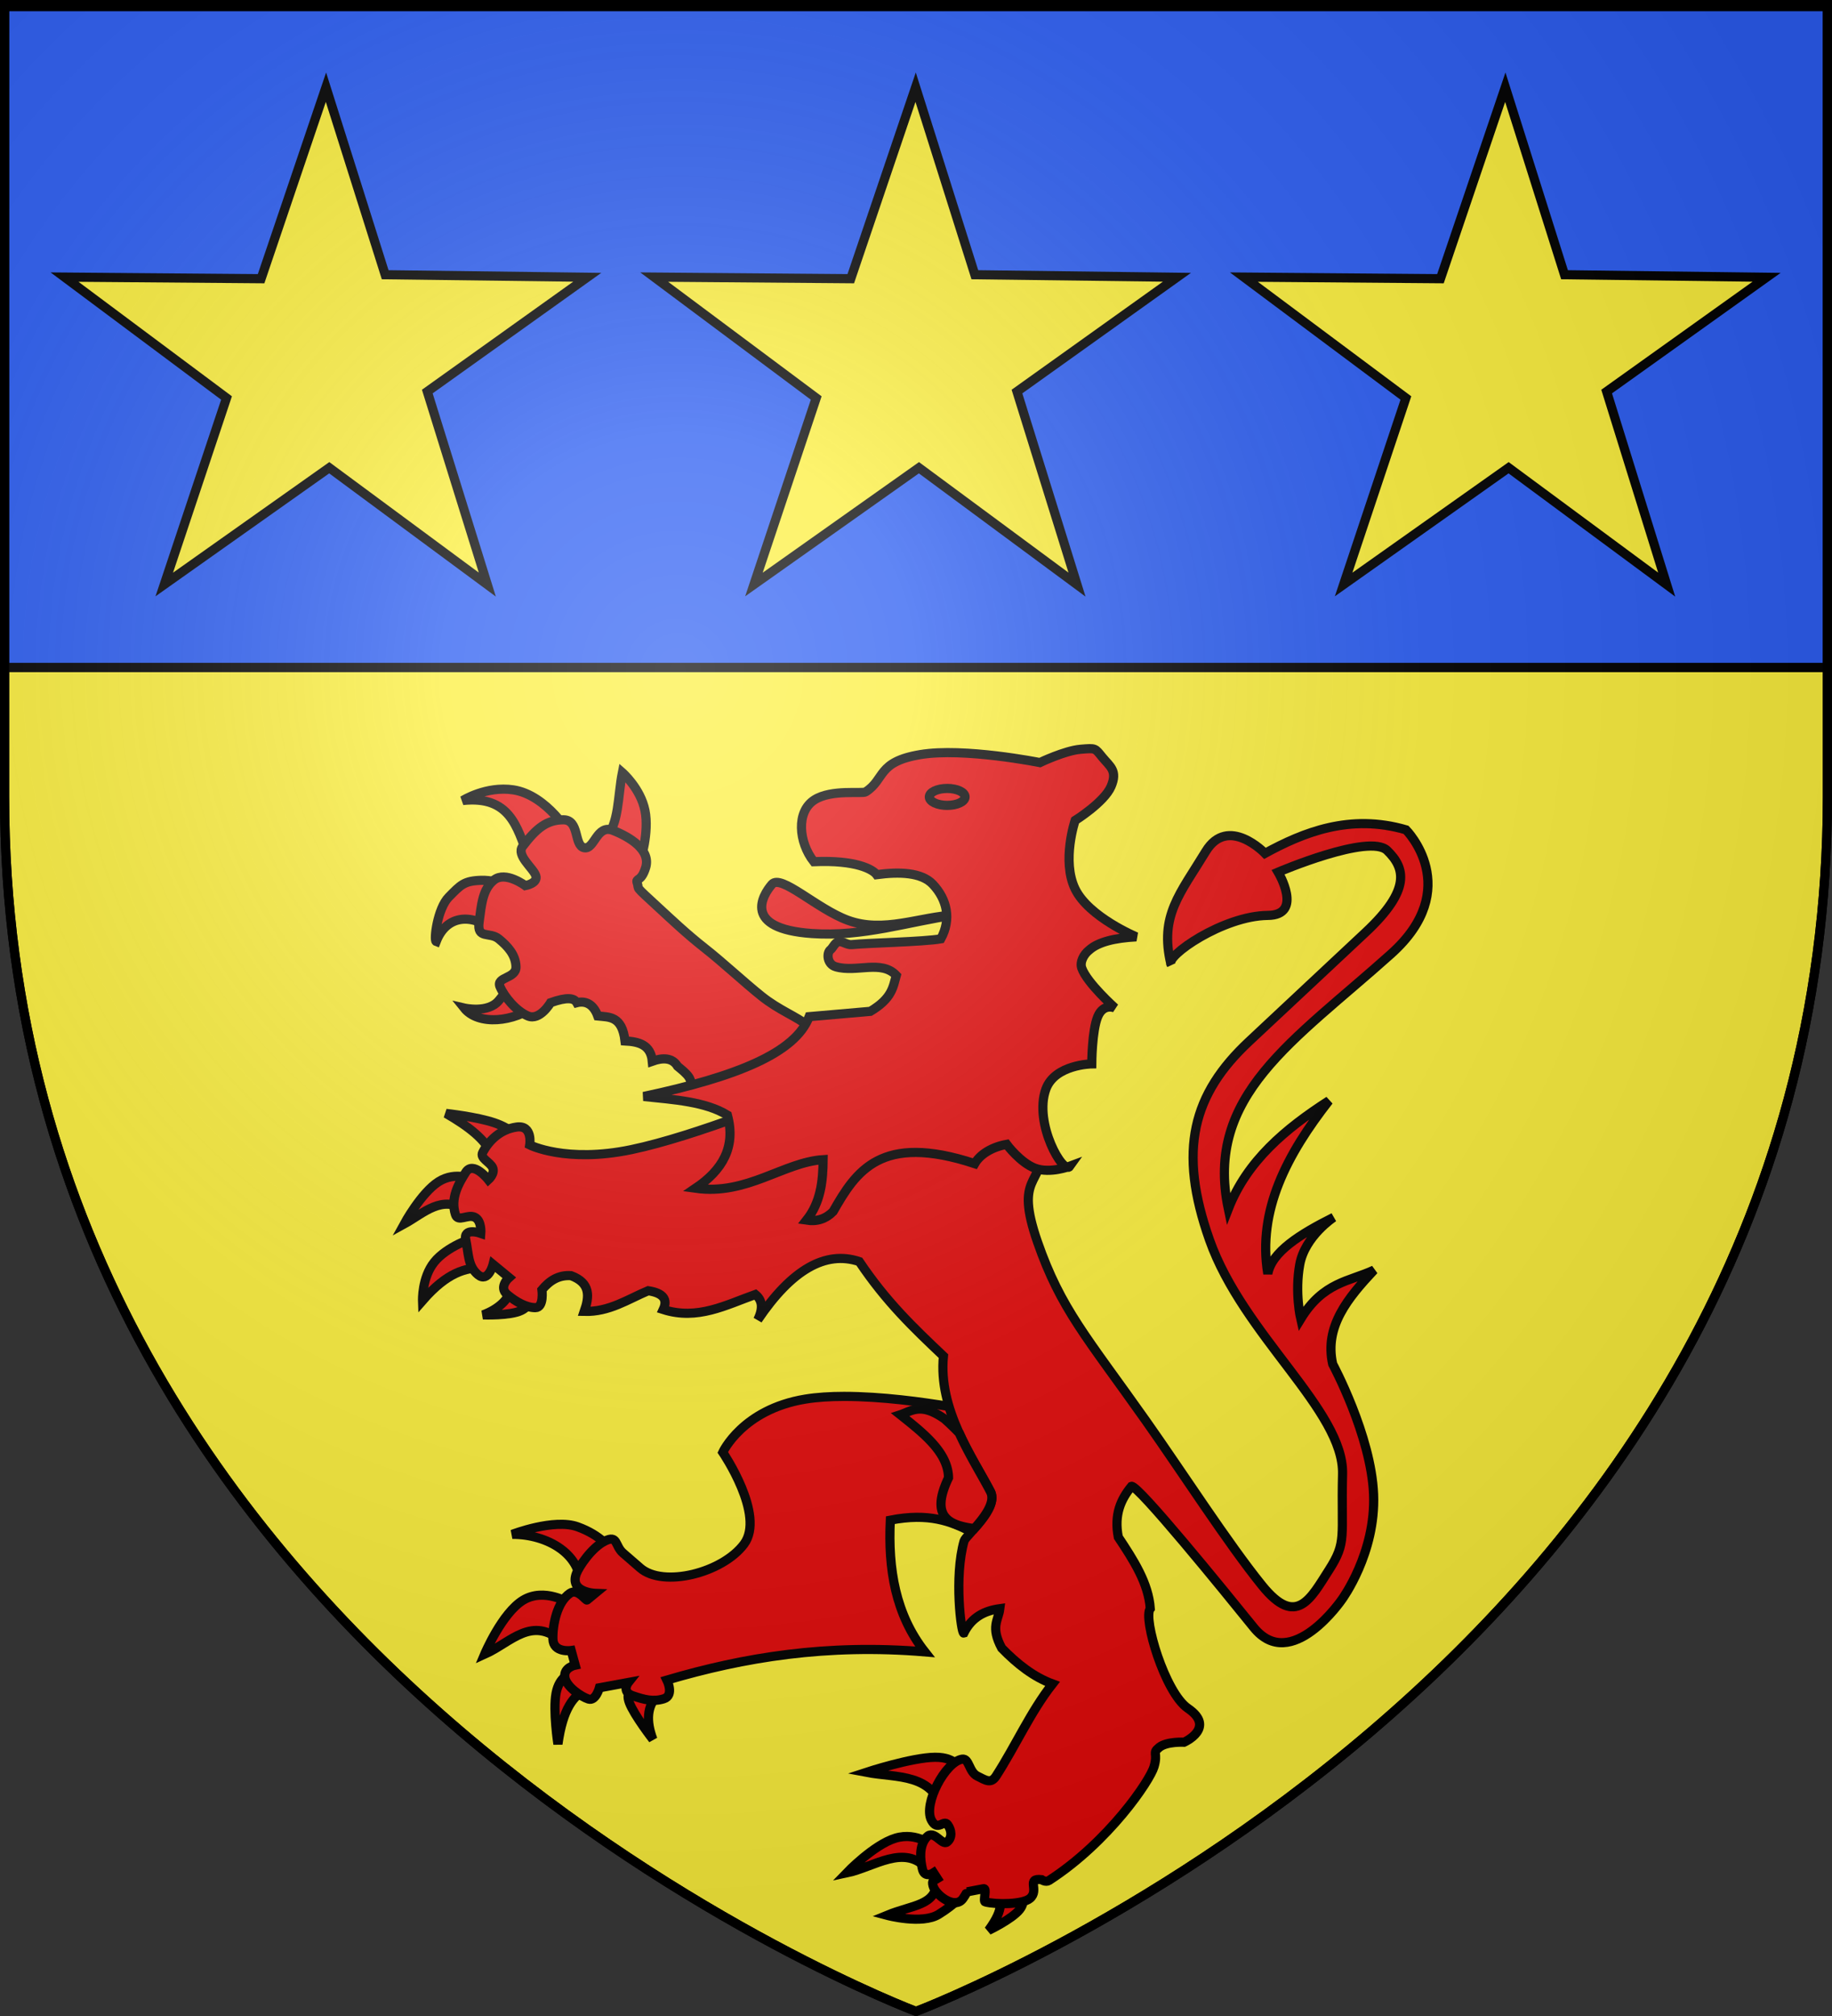
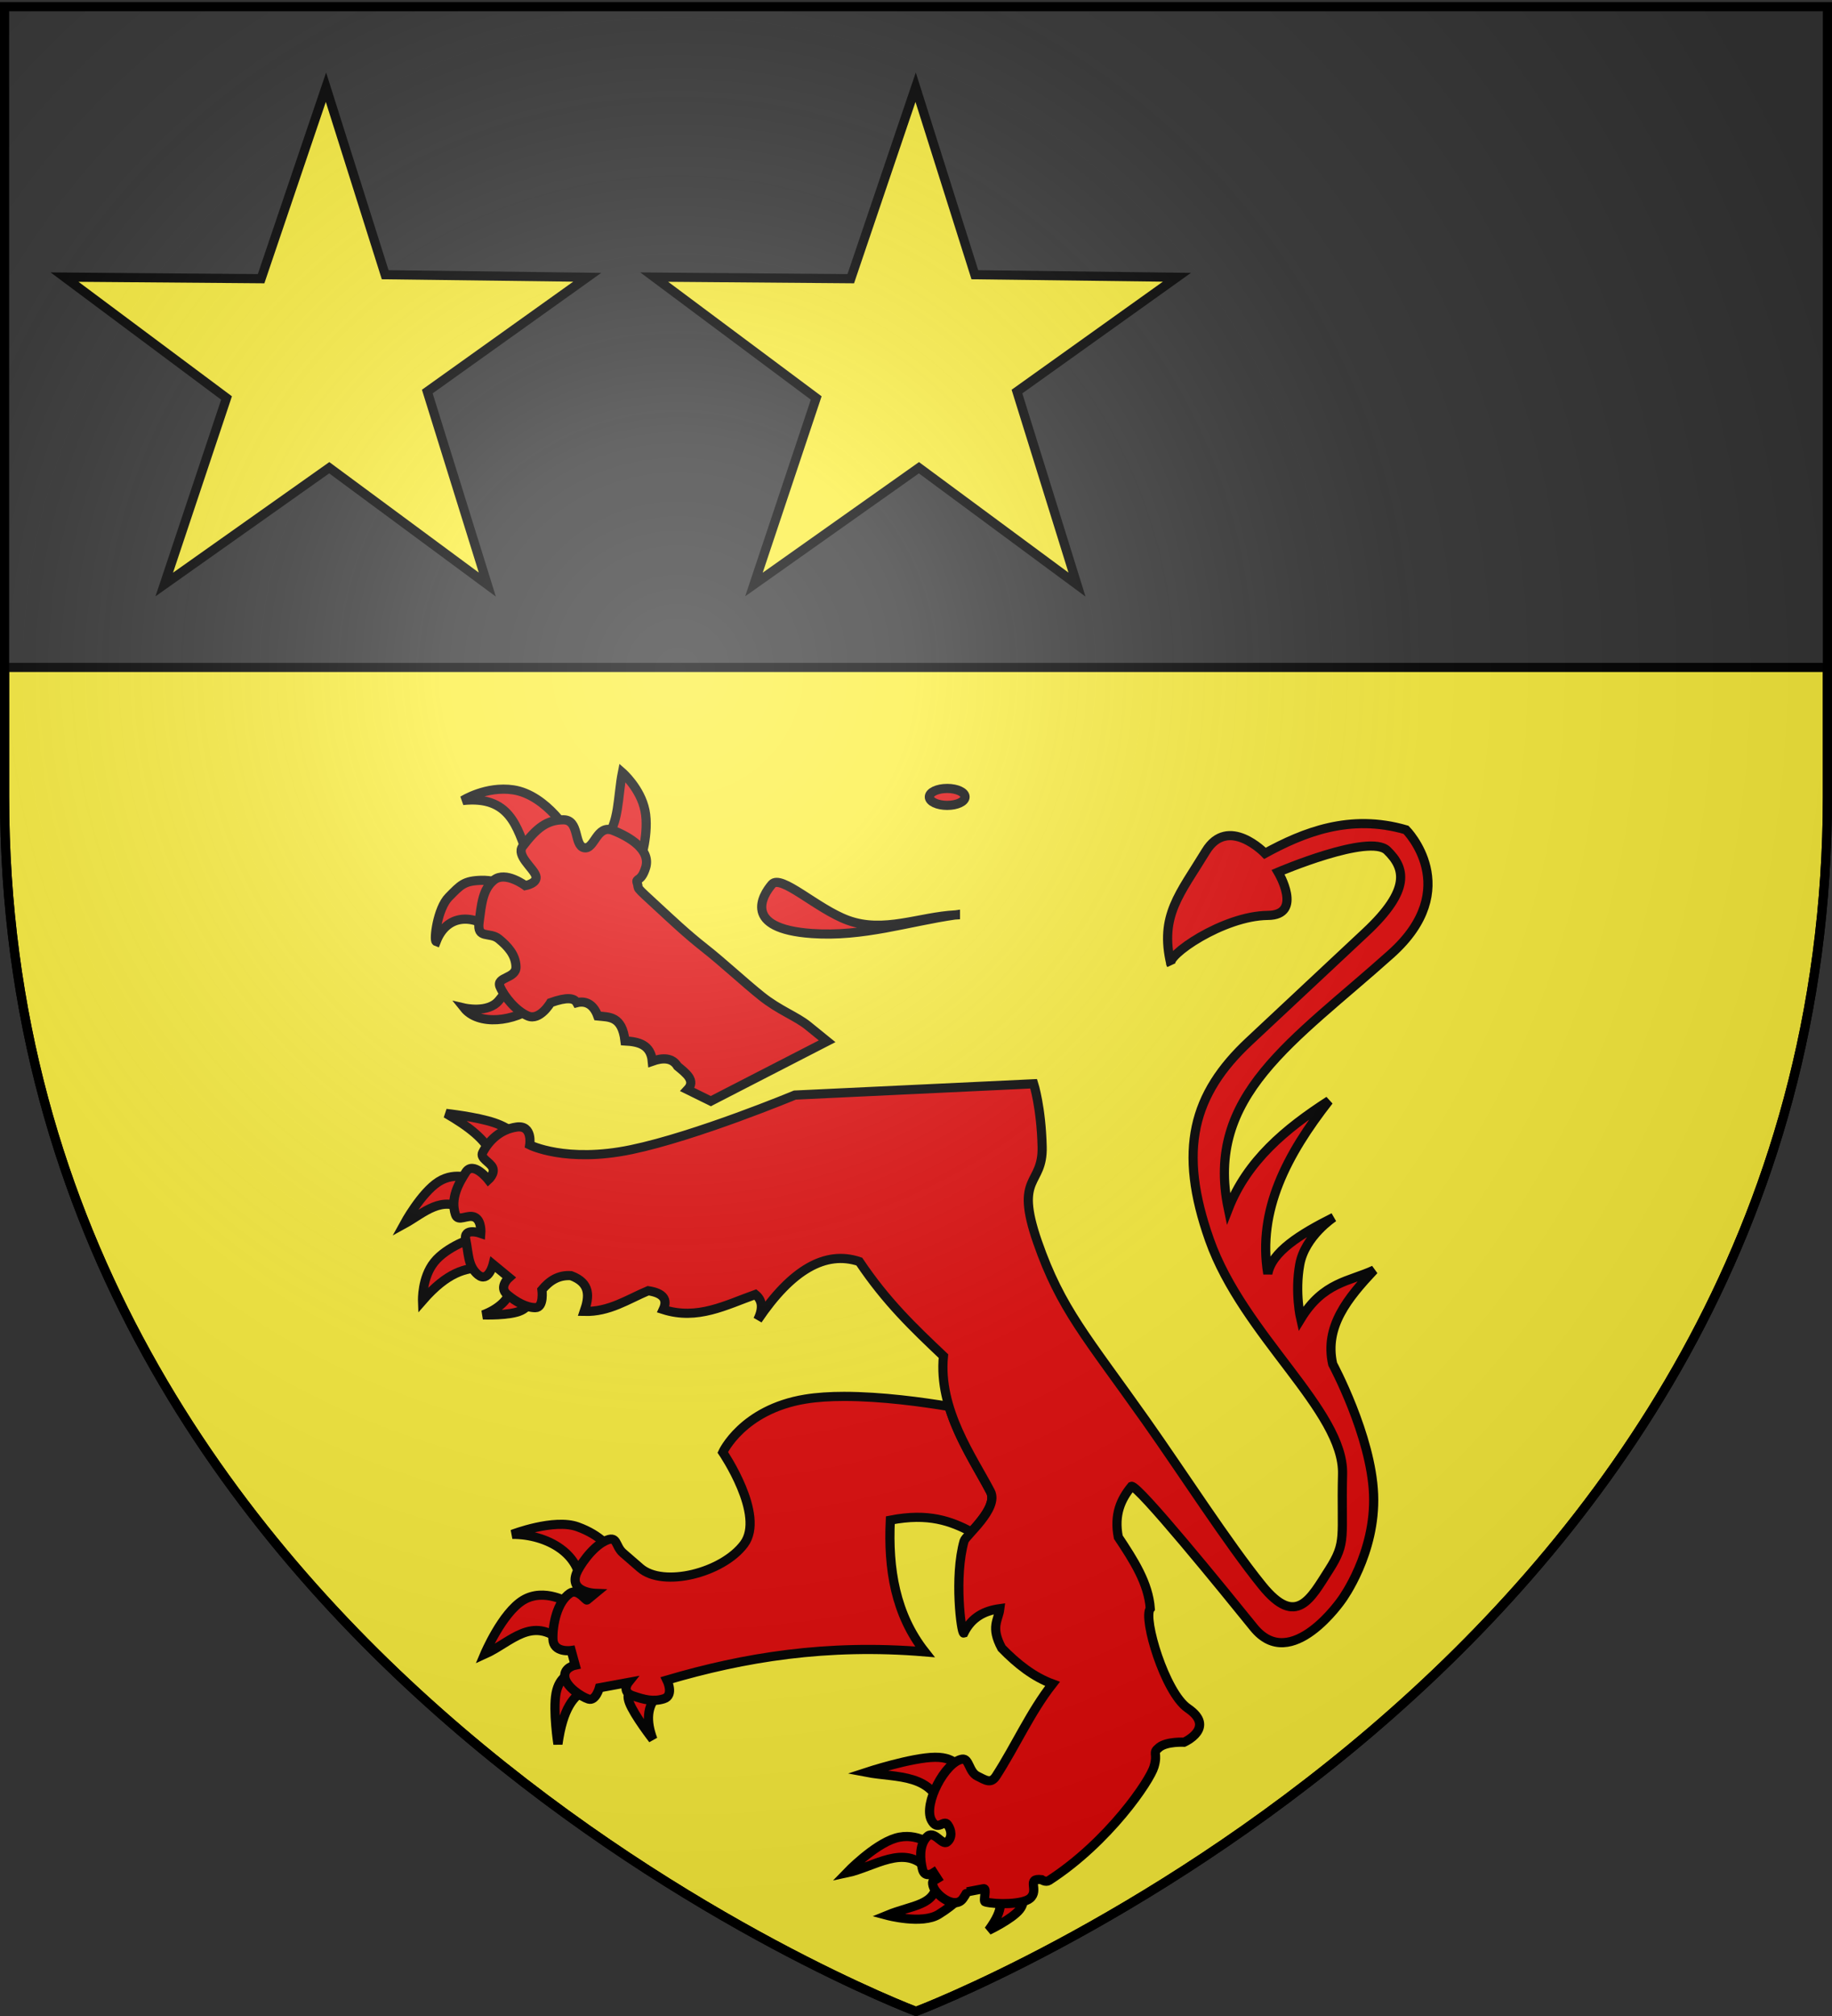
<svg xmlns="http://www.w3.org/2000/svg" xmlns:xlink="http://www.w3.org/1999/xlink" width="600" height="660" version="1.0">
  <rect width="100%" height="100%" fill="#333333" stroke="none" />
  <desc>Flag of Canton of Valais (Wallis)</desc>
  <defs>
    <radialGradient xlink:href="#b" id="c" cx="221.445" cy="226.331" r="300" fx="221.445" fy="226.331" gradientTransform="matrix(1.353 0 0 1.349 -77.63 -85.747)" gradientUnits="userSpaceOnUse" />
    <linearGradient id="b">
      <stop offset="0" style="stop-color:white;stop-opacity:.314" />
      <stop offset=".19" style="stop-color:white;stop-opacity:.251" />
      <stop offset=".6" style="stop-color:#6b6b6b;stop-opacity:.125" />
      <stop offset="1" style="stop-color:black;stop-opacity:.125" />
    </linearGradient>
  </defs>
  <g style="display:inline">
    <path d="M1.5 218.5v42.219C1.5 546.17 300 658.5 300 658.5s298.5-112.33 298.5-397.781V218.5z" style="fill:#fcef3c;fill-opacity:1;fill-rule:evenodd;stroke:#000;stroke-width:3;stroke-linecap:butt;stroke-linejoin:miter;stroke-opacity:1;stroke-miterlimit:4;stroke-dasharray:none" />
-     <path d="M1.5 1.5v217h597V1.5z" style="opacity:1;color:#000;fill:#2b5df2;fill-opacity:1;fill-rule:nonzero;stroke:#000;stroke-width:3;stroke-linecap:butt;stroke-linejoin:miter;marker:none;marker-start:none;marker-mid:none;marker-end:none;stroke-miterlimit:4;stroke-dasharray:none;stroke-dashoffset:0;stroke-opacity:1;visibility:visible;display:inline;overflow:visible" />
  </g>
  <g style="fill:#e20909;fill-opacity:1;stroke:#000;stroke-width:3.866;stroke-miterlimit:4;stroke-dasharray:none;stroke-opacity:1;display:inline">
    <path d="M166.365 146.25c-9.993 7.533-24.95 8.834-30.865 1.402 0 0 10.047 2.352 14.59-3.086 6.167-7.381 6.391-10.868 7.296-9.26zM147.285 114.542c-8.75-6.836-19.304-6.054-23.57 5.05-1.13-.424.477-13.908 5.33-18.8 4.992-5.03 6.314-6.804 13.75-7.015s16.836 4.21 16.836 4.21zM162.437 83.676c-4.589-12.555-7.757-25.7-27.499-23.57 0 0 9.854-6.22 21.326-4.49 14.176 2.137 24.602 19.353 23.85 19.642zM194.986 76.1c5.98-5.712 5.343-18.041 7.296-27.78 0 0 7.646 6.665 9.54 15.994s-1.964 21.326-1.964 21.326z" style="opacity:1;fill:#e20909;fill-opacity:1;fill-rule:evenodd;stroke:#000;stroke-width:3.866;stroke-linecap:butt;stroke-linejoin:miter;stroke-miterlimit:4;stroke-dasharray:none;stroke-opacity:1;display:inline" transform="matrix(.776 0 0 .776 46.86 215.427)" />
    <path d="m239.602 186.936-9.821-4.84c3.561-3.794-.504-6.825-4.21-9.892-2.199-3.644-6.226-3.68-10.662-2.104-.64-6.961-5.69-8.252-11.505-8.558-1.295-10.618-6.6-10.009-11.504-10.523-1.976-5.422-5.555-6.445-8.839-5.612-1.082-1.96-4.035-2.515-11.084 0 0 0-4.49 7.717-9.54 5.612s-9.961-8.137-11.785-12.346 6.875-3.367 6.734-8.418c-.14-5.05-3.507-8.699-7.295-11.785s-9.26.28-8.278-7.015c.982-7.296 1.438-13.96 6.314-17.818 4.875-3.858 13.188 2.385 13.188 2.385s5.436-.982 4.437-4.174c-1-3.192-8.436-8.593-5.56-12.381 5.753-7.576 10.102-11.154 17.117-11.224s4.42 10.873 8.839 11.785 5.226-10.031 12.206-7.296 16.077 8.206 13.749 15.714c-1.978 6.379-4.319 4.163-3.55 6.438 1.074 3.179-1.915.37 9.442 10.819 4.826 4.44 11.483 10.754 19.1 16.734s16.359 14.173 23.88 20.195c7.522 6.022 14.665 8.47 19.647 12.498 4.982 4.029 8.084 6.552 8.084 6.552zM184.612 392.917c1.087-14.8-14.064-23.291-28.77-23.215 0 0 17.56-6.795 27.58-3.174s13.69 9.325 13.69 9.325zM177.073 415.139c-13.05-11.409-21.653.105-32.937 5.159 0 0 7.341-17.411 16.27-22.818s19.444 1.19 19.444 1.19zM186.993 435.179c-5.272 2.455-9.786 7.943-11.904 23.015 0 0-2.183-13.988-.794-21.428s6.35-8.333 6.35-8.333zM217.152 437.56c-4.49 4.576-4.9 10.9-1.984 18.65 0 0-7.937-10.218-9.92-15.476-1.985-5.258 1.983-5.555 1.983-5.555z" style="opacity:1;fill:#e20909;fill-opacity:1;fill-rule:evenodd;stroke:#000;stroke-width:3.866;stroke-linecap:butt;stroke-linejoin:miter;stroke-miterlimit:4;stroke-dasharray:none;stroke-opacity:1;display:inline" transform="matrix(.776 0 0 .776 46.86 215.427)" />
    <path d="M295.875 311.5c-5.839.001-11.466.34-16.437 1.156-26.517 4.35-34.782 22.438-34.782 22.438s18.088 26.512 8.969 38.719c-9.12 12.206-34.106 18.466-43.781 10.093l-7.281-6.312c-3.56-3.08-2.107-7.837-7.72-5.031-5.611 2.805-10.797 10.708-11.937 13.593-3.168 8.024 7.875 8.438 7.875 8.438l-3.375 2.781c-.319.718-3.877-5.109-7.281-2.781-5.407 3.697-7.297 13.186-7.156 19.219.14 6.032 7.719 4.906 7.719 4.906l1.687 6.156s-4.936.994-4.375 5.063c.561 4.068 6.917 8.267 9.969 9.25 3.051.982 4.625-4.75 4.625-4.75l12.219-2.25s-3.098 3.91 1.812 5.593c4.91 1.684 8.733 2.684 13.188 1.281 4.454-1.403 1.28-7.875 1.28-7.875 32.458-9.566 67.478-15.378 108.876-11.906-12.43-15.787-15.587-34.928-14.594-55.562 16.227-3.171 25.632.468 34.219 4.937 4.14-4.586 10.678-11.929 8.031-17-5.127-9.824-13.317-22.077-17.469-35.906-10.868-1.82-28.39-4.254-44.281-4.25zM147.112 209.583c-2.448-6.43-9.956-12.082-19.246-17.46 0 0 12.848 1.389 20.437 3.968 7.59 2.58 9.92 6.35 9.92 6.35zM136.398 233.194c-10.218-7.074-17.907 1.023-26.19 5.556 0 0 7.152-13.146 14.494-17.809 7.34-4.663 14.87-.842 14.87-.842zM143.343 257.202c-7.203.07-14.87 1.812-25.397 13.89 0 0-.348-9.673 4.96-16.27 5.308-6.598 16.27-10.12 16.27-10.12zM154.848 266.75c-.562 3.902-4.91 7.945-11.37 10.374 0 0 11.471.422 16.134-1.866s3.572-5.952 3.572-5.952zM358.819 521.29c3.5 2.245 5 5.89-1.984 15.476 0 0 9.821-4.663 13.095-8.73s0-7.54 0-7.54zM335.01 516.131c-.443 10.295-10.151 9.806-21.033 14.286 0 0 14.782 3.968 21.826-.397 7.043-4.365 10.317-8.334 10.317-8.334zM331.04 510.972c-9.732-10.972-22.479-.844-34.126 1.588 0 0 11.409-11.905 20.635-14.683s16.27 3.571 16.27 3.571zM337.787 487.56c-3.93-17.35-19.677-15-32.54-17.46 0 0 19.048-6.25 28.969-6.35 9.92-.1 10.714 5.952 10.714 5.952z" style="opacity:1;fill:#e20909;fill-opacity:1;fill-rule:evenodd;stroke:#000;stroke-width:3.866;stroke-linecap:butt;stroke-linejoin:miter;stroke-miterlimit:4;stroke-dasharray:none;stroke-opacity:1;display:inline" transform="matrix(.776 0 0 .776 46.86 215.427)" />
    <path d="M275.089 184.385S233.62 201.647 206.04 207.4s-42.857-1.984-42.857-1.984 1.389-8.532-5.556-7.54c-6.944.992-11.706 5.754-14.285 10.714-1.29 2.48 3.075 3.969 4.191 6.424s-1.81 5.084-1.81 5.084-6.35-8.135-9.524-3.174c-3.175 4.96-6.548 11.11-4.365 17.857 1.09 3.373 5.158-.298 8.16 1.14 3 1.44 2.554 6.796 2.554 6.796s-7.54-2.678-6.35 2.778.794 11.111 5.16 14.683c4.364 3.571 6.349-4.365 6.349-4.365l6.746 5.555s-4.564 3.968-.794 7.143 8.135 5.555 11.905 5.555 2.777-7.54 2.777-7.54c3.18-3.826 7.013-6.344 12.302-5.952 8.299 3.093 7.716 8.85 5.556 15.08 10.588.277 18.343-5.112 26.984-8.73 6.524.992 8.287 3.77 6.349 7.936 14.46 4.617 26.44-1.92 38.889-6.35 2.665 2.172 3.603 5.379.992 10.715q21.429-31.746 42.857-24.603c11.36 16.915 22.6 27.638 35.516 39.881-2.21 22.576 12.216 42.533 19.841 57.143 3.681 7.053-10.47 18.594-11.11 20.833-4.34 15.16-1.2 39.244-.137 38.89 3.374-6.837 8.861-9.444 15.215-10.318-.602 4.905-4.058 7.67.794 16.666 6.487 6.668 13.45 12.142 21.429 15.08-9.347 11.905-15.467 25.97-23.81 38.888-2.183 3.381-4.365 1.786-7.936 0-3.572-1.785-3.402-7.579-6.35-7.142-7.144 1.058-16.568 18.967-13.018 25.725 2.624 4.997 5.186-.39 6.854 1.908 1.667 2.299 2.044 5.465-.185 7.287s-5.555-5.535-8.73-1.964-2.715 9.382-1.723 13.444 4.71 1.543 4.71 1.543l1.587 2.456c-1.477.947-2.436.532-1.816 3.03.94 3.79 9.165 10.195 12.59 5.441 1.318-1.83 1.722-2.89 1.775-2.882l6.946-1.329c1.626-.31-.342 5.304.719 5.574 4.76 1.211 15.933 1.06 18.907-1.499 4.067-3.499-1.877-8.65 4.866-7.893 0 0 1.748 1.252 3.137.353 25.192-16.305 42.593-42.068 44.334-48.02 1.769-6.047-.992-5.555 2.182-8.135s10.516-2.182 10.516-2.182 13.59-6.09 1.588-14.286c-9.686-6.614-19.083-38.14-15.873-42.063-.75-10.735-7.047-20.46-13.493-30.16-1.866-9.62 1.117-16.01 5.556-21.428 2.539-.914 39.13 44.104 51.587 59.524 15.842 19.61 37.302-11.905 37.302-11.905s14.286-19.444 13.294-44.246c-.993-24.801-17.262-54.96-17.262-54.96-3.553-15.905 6.463-27.934 17.46-39.683-10.497 4.905-21.43 5.008-30.952 20.635 0 0-2.58-11.11-.397-23.015s14.285-19.842 14.285-19.842c-14.21 7.111-26.142 14.603-27.777 23.81-4.425-26.82 8.15-50.4 25.793-73.016-18.373 11.836-34.582 25.403-42.46 45.635-10.049-47.922 27.42-70.62 68.65-107.54 30.945-27.709 6.35-52.38 6.35-52.38-23.641-6.896-43.24 1.048-59.524 9.92 0 0-15.596-16.27-25-.794-10.905 17.948-19.627 27.047-14.682 47.62-2.55-3.401 21.992-20.48 40.873-20.636 15.2-.126 4.365-18.254 4.365-18.254s38.492-16.468 46.032-9.127c7.54 7.342 10.222 16.423-9.127 34.524l-49.207 46.032c-23.731 22.2-30.091 45.793-16.666 83.73 14.302 40.42 56.82 71.979 56.15 98.81-.669 26.83 1.948 28.47-5.754 40.476-7.701 12.006-13.72 24.405-28.174 6.547-14.455-17.857-33.601-47.633-49.008-69.444-24.97-35.349-35.962-47.173-45.834-75.595-9.87-28.423 2.381-23.413 1.985-40.08-.397-16.666-3.572-26.587-3.572-26.587zM342.862 108.368c-19.909 2.84-38.93 9.378-60.61 7.857-29.416-2.064-20.853-16.132-16.835-20.764 3.828-4.414 18.927 10.346 31.988 15.152 15.153 5.576 30.306-1.49 45.457-2.245z" style="opacity:1;fill:#e20909;fill-opacity:1;fill-rule:evenodd;stroke:#000;stroke-width:3.866;stroke-linecap:butt;stroke-linejoin:miter;stroke-miterlimit:4;stroke-dasharray:none;stroke-opacity:1;display:inline" transform="matrix(.776 0 0 .776 46.86 215.427)" />
-     <path d="M333.321 95.46c-4.781-5.081-14.174-5.34-23.71-4.068-1.598-2.18-8.589-6.261-26.517-5.471-6.461-8.195-7.546-21.128.28-26.096 7.161-4.545 20.177-2.443 21.607-3.367 8.376-5.418 4.63-12.627 23.009-15.714s50.507 3.367 50.507 3.367 10.523-5.05 17.117-5.612c6.594-.56 6.033-.56 9.26 3.368s6.524 5.682 3.647 12.346c-2.876 6.664-15.152 14.31-15.152 14.31s-5.752 17.047 0 28.902 25.815 20.203 25.815 20.203c-9.077.478-16.078 2.144-19.922 5.612-2.152 1.684-4.012 4.927-3.087 7.576 2.185 6.26 14.03 16.836 14.03 16.836s-4.84-2.245-7.296 3.648c-2.455 5.892-2.525 19.922-2.525 19.922s-15.574.2-19.361 10.663c-5.244 14.487 7.442 36.348 10.101 32.55 0 0-8.277 3.156-14.59.841s-12.066-10.101-12.066-10.101c-6.062 1.099-11.132 4.058-13.47 8.137-39.7-13.043-50.076 3.237-59.766 20.203-3.01 3.046-6.719 4.343-11.224 3.648 6.001-7.596 6.926-16.46 7.015-25.535-16.68 1.054-32.145 15.137-53.875 12.066 11.248-7.585 17.157-17.306 13.468-30.866-9.243-5.669-22.505-6.516-35.355-7.856 39.382-8.382 64.042-18.37 69.869-33.672l25.815-2.245c9.298-5.564 9.553-10.307 10.943-15.152-6.31-6.693-16.695-1.115-25.534-3.648-3.726-1.068-3.977-5.89-2.208-7.211.885-.66 1.859-3.061 3.378-3.381s3.583 1.44 5.526 1.246c7.243-.721 30.236-1.156 37.638-2.44 4.53-8.294 2.627-16.637-3.367-23.008z" style="opacity:1;fill:#e20909;fill-opacity:1;fill-rule:evenodd;stroke:#000;stroke-width:3.866;stroke-linecap:butt;stroke-linejoin:miter;stroke-miterlimit:4;stroke-dasharray:none;stroke-opacity:1;display:inline" transform="matrix(.776 0 0 .776 46.86 215.427)" />
    <path d="M346.914 58.591c.003 1.974-3.374 3.574-7.54 3.574s-7.542-1.6-7.54-3.574c-.002-1.973 3.374-3.574 7.54-3.574s7.543 1.6 7.54 3.574z" style="opacity:1;fill:#e20909;fill-opacity:1;fill-rule:evenodd;stroke:#000;stroke-width:3.866;stroke-linecap:butt;stroke-linejoin:miter;stroke-miterlimit:4;stroke-dasharray:none;stroke-opacity:1;display:inline" transform="matrix(.776 0 0 .776 46.86 215.427)" />
-     <path d="M328.094 316.844c-3.336-.06-5.735 1.496-8.5 2.406 10.112 8.02 20.185 16.048 20.344 26.594-7.905 16.51.195 20.015 10.875 21.437 4.071-4.59 9.209-11.032 6.812-15.625-3.687-7.064-8.939-15.4-13.156-24.656a104 104 0 0 0-6.25-6.031c-4.368-3.056-7.531-4.08-10.125-4.125z" style="fill:#e20909;fill-opacity:1;fill-rule:evenodd;stroke:#000;stroke-width:3.866;stroke-linecap:butt;stroke-linejoin:miter;stroke-miterlimit:4;stroke-dasharray:none;stroke-opacity:1" transform="matrix(.776 0 0 .776 46.86 215.427)" />
  </g>
  <path d="m-231.931 170.682-98.662 70.459 37.026 119.027-97.498-72.06-101.76 71.996 38.405-114.995-99.918-74.531 121.234.99 40.008-118.06 36.521 115.607z" style="fill:#fcef3c;fill-opacity:1;stroke:#000;stroke-width:5.651;stroke-miterlimit:4;stroke-dasharray:none;stroke-opacity:1;display:inline" transform="matrix(.531 0 0 .531 508.613 .14)" />
  <path d="m-231.931 170.682-98.662 70.459 37.026 119.027-97.498-72.06-101.76 71.996 38.405-114.995-99.918-74.531 121.234.99 40.008-118.06 36.521 115.607z" style="fill:#fcef3c;fill-opacity:1;stroke:#000;stroke-width:5.651;stroke-miterlimit:4;stroke-dasharray:none;stroke-opacity:1;display:inline" transform="matrix(.531 0 0 .531 315.488 .14)" />
-   <path d="m-231.931 170.682-98.662 70.459 37.026 119.027-97.498-72.06-101.76 71.996 38.405-114.995-99.918-74.531 121.234.99 40.008-118.06 36.521 115.607z" style="fill:#fcef3c;fill-opacity:1;stroke:#000;stroke-width:5.651;stroke-miterlimit:4;stroke-dasharray:none;stroke-opacity:1;display:inline" transform="matrix(.531 0 0 .531 701.738 .14)" />
  <path d="M300 658.5s298.5-112.32 298.5-397.772V2.176H1.5v258.552C1.5 546.18 300 658.5 300 658.5" style="opacity:1;fill:url(#c);fill-opacity:1;fill-rule:evenodd;stroke:none;stroke-width:1px;stroke-linecap:butt;stroke-linejoin:miter;stroke-opacity:1" />
  <path d="M300 658.5S1.5 546.18 1.5 260.728V2.176h597v258.552C598.5 546.18 300 658.5 300 658.5z" style="opacity:1;fill:none;fill-opacity:1;fill-rule:evenodd;stroke:#000;stroke-width:3;stroke-linecap:butt;stroke-linejoin:miter;stroke-miterlimit:4;stroke-dasharray:none;stroke-opacity:1" />
</svg>